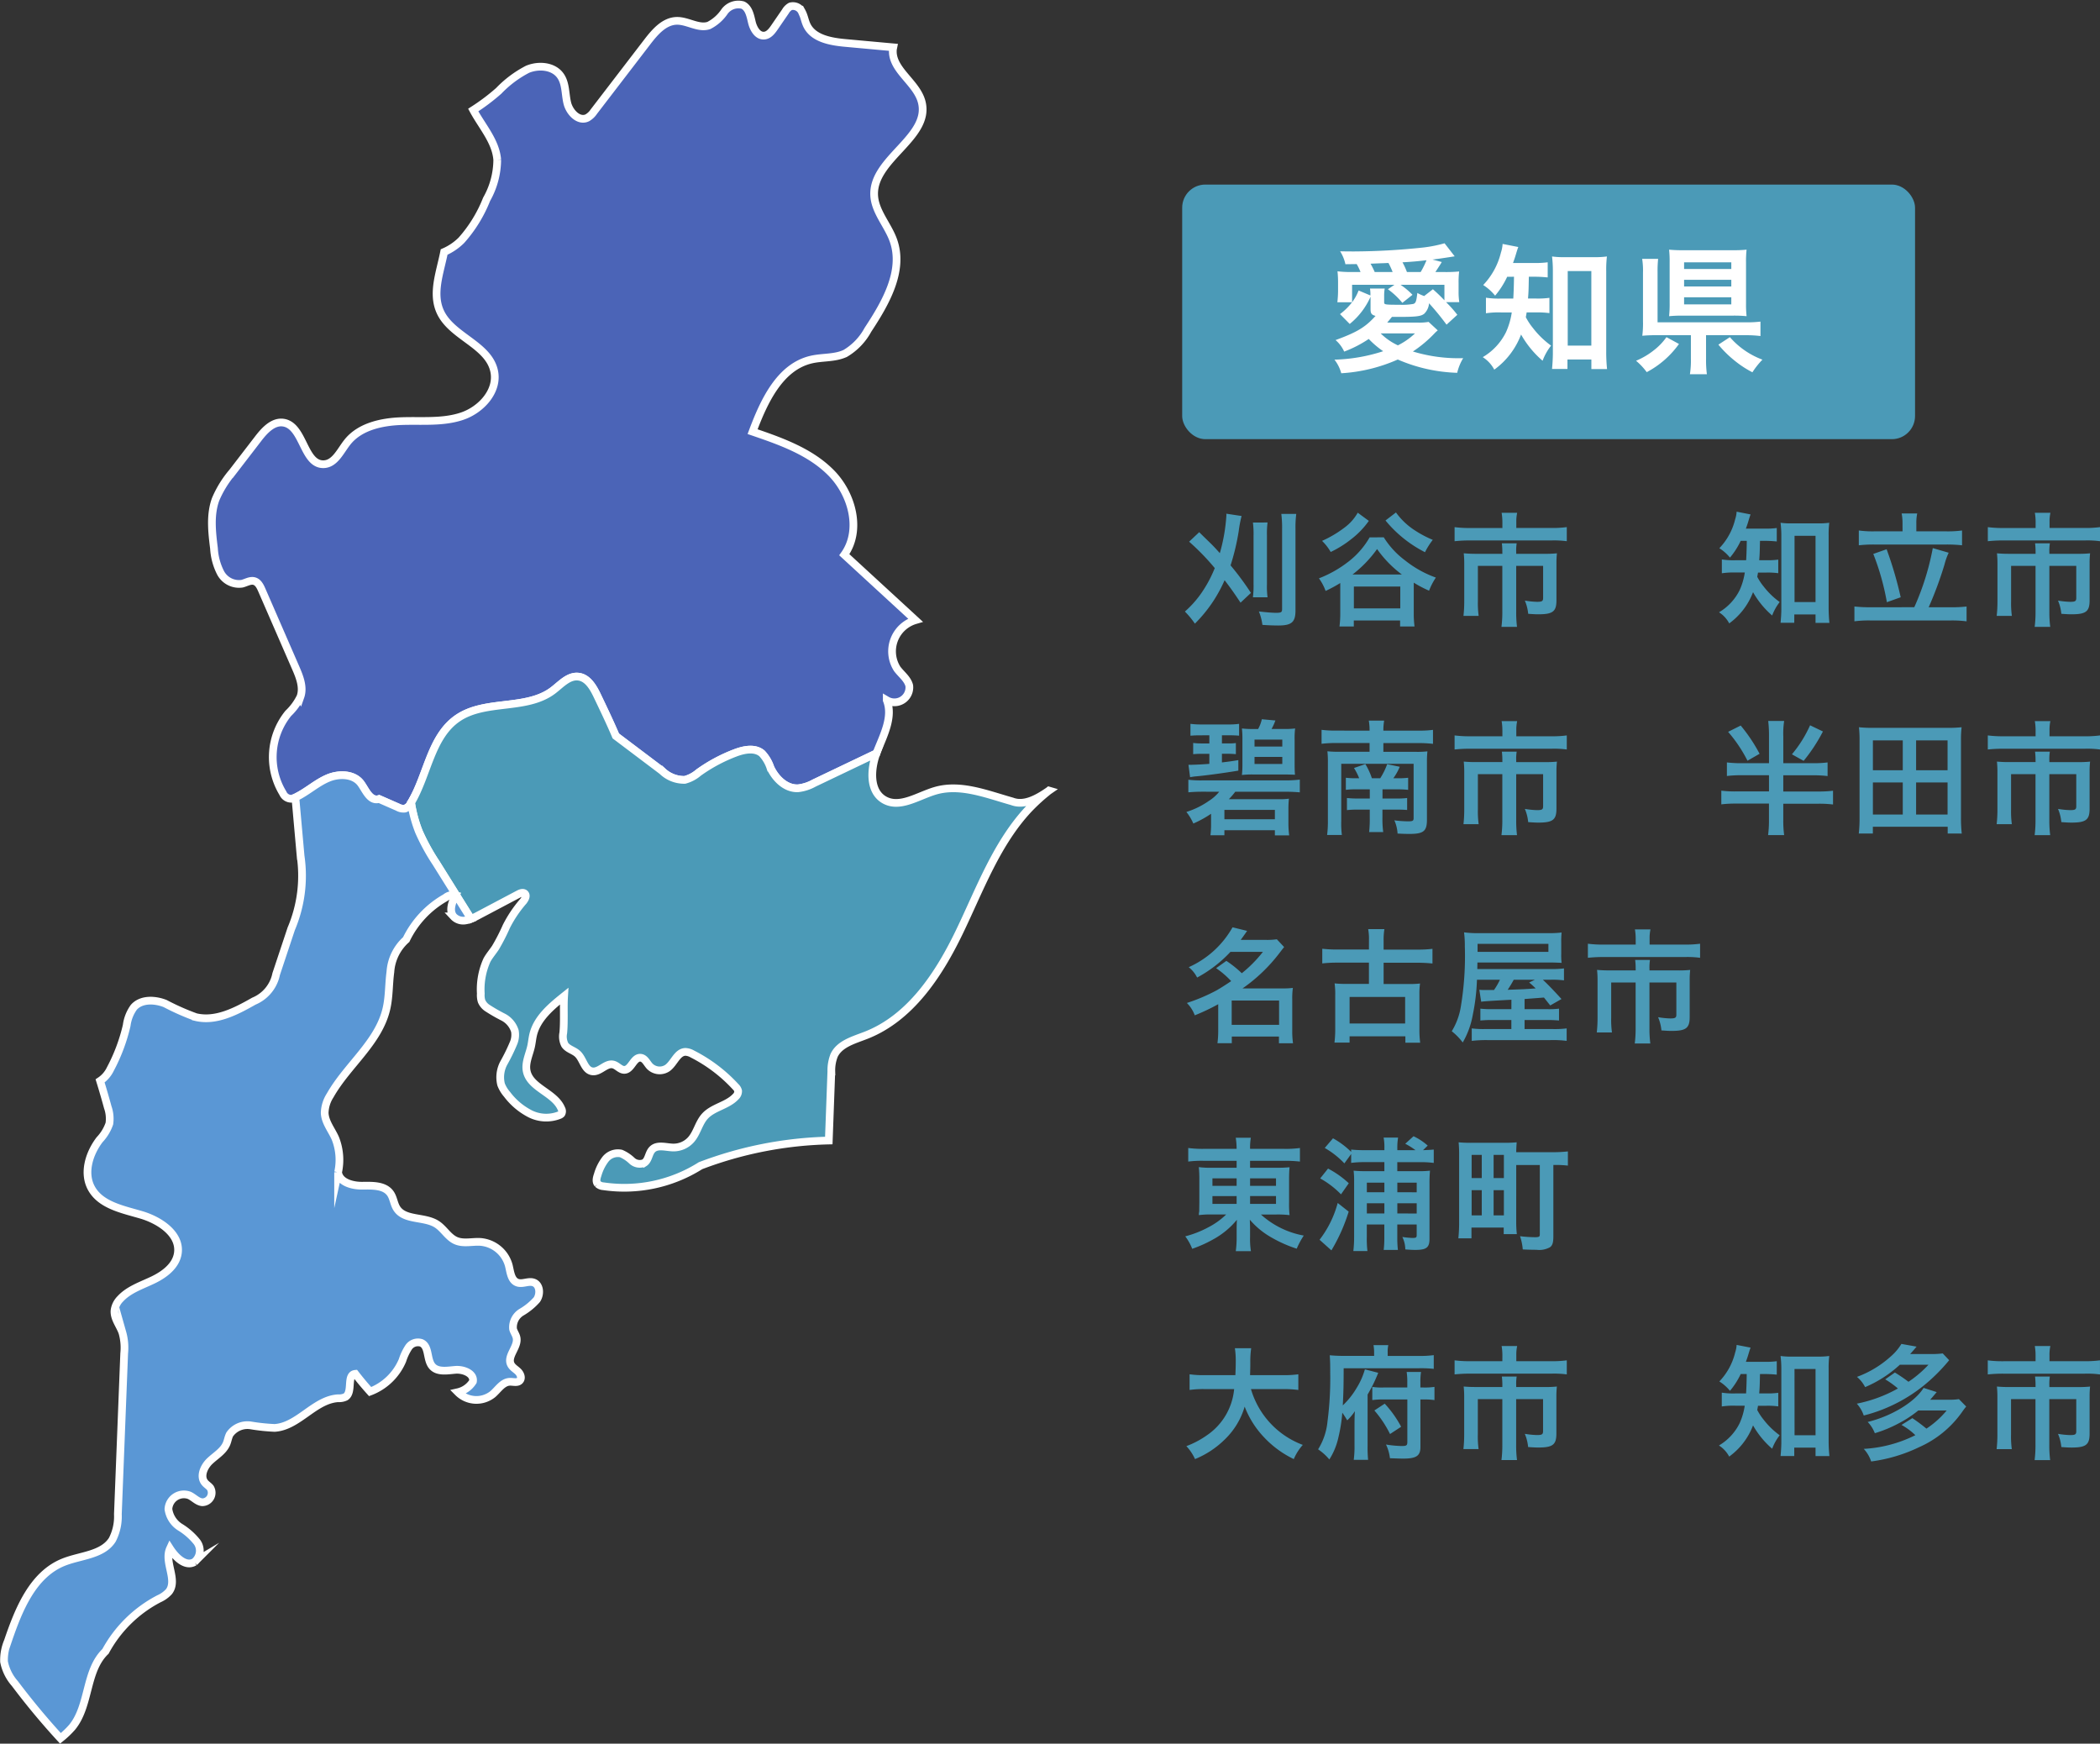
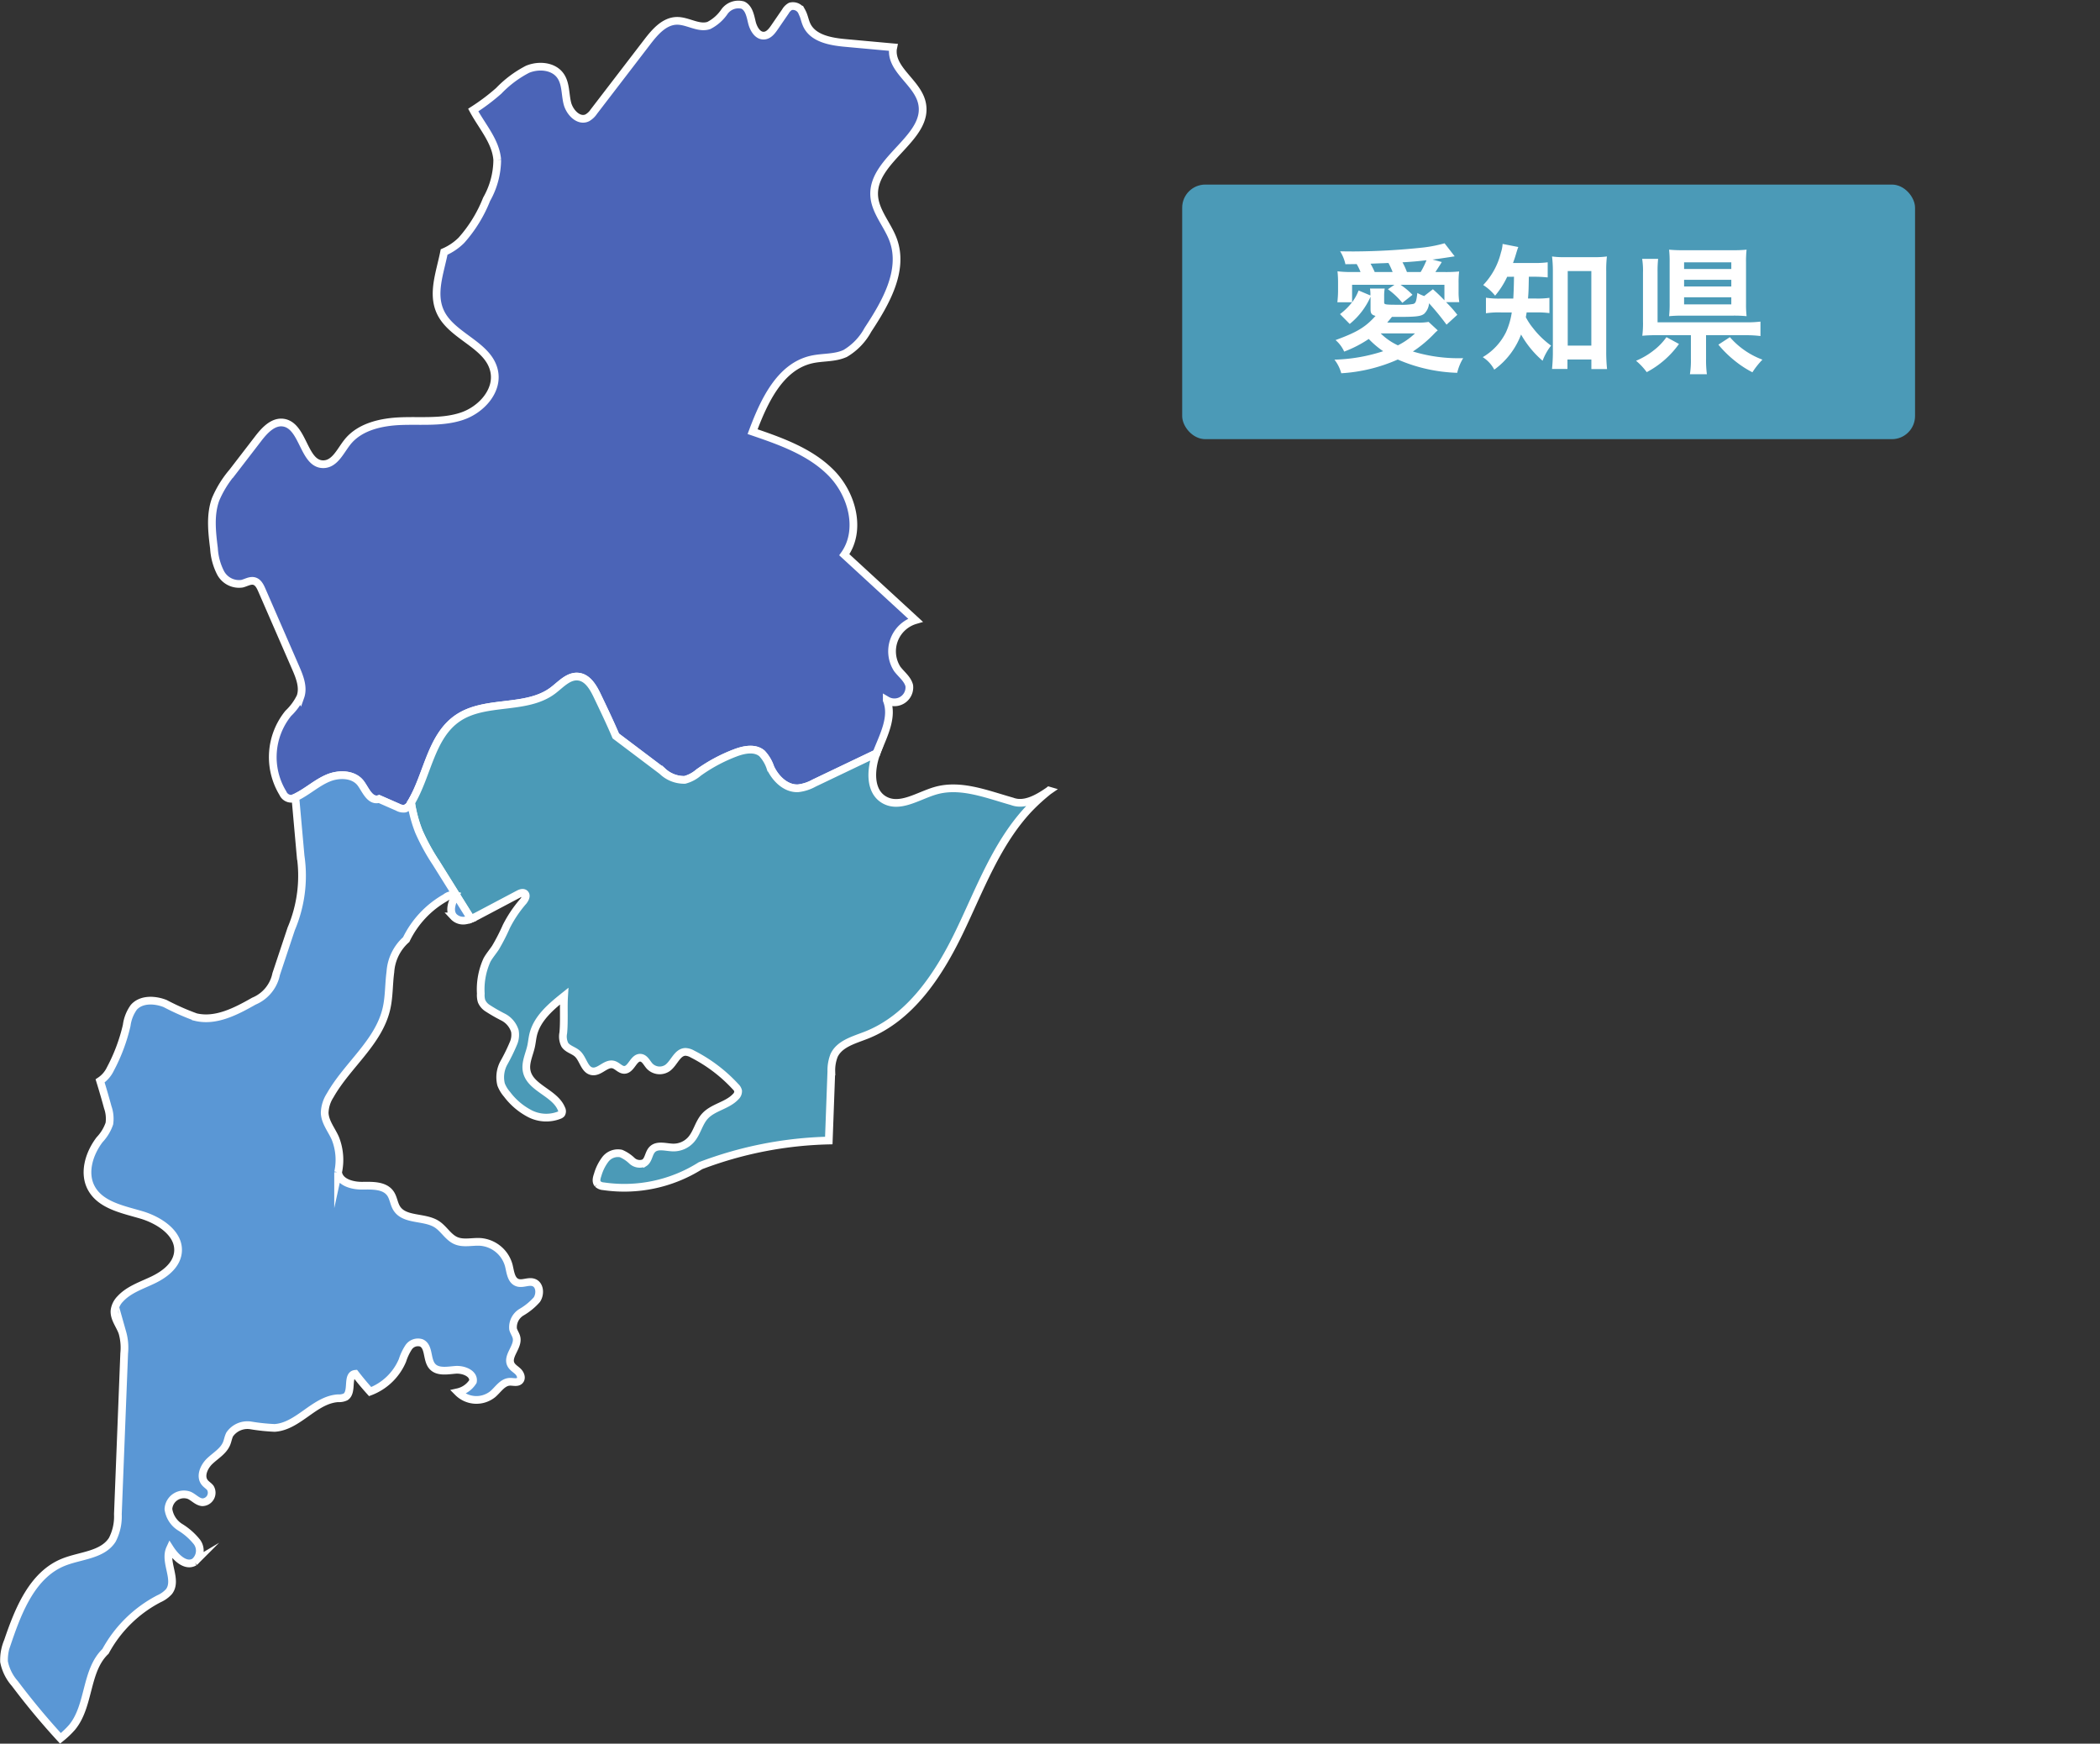
<svg xmlns="http://www.w3.org/2000/svg" width="272.221" height="226.01">
  <rect width="100%" height="100%" fill="#333333" stroke="none" />
  <g data-name="Group 36163" transform="translate(-554.63 -2845.473)">
    <g data-name="Group 34192" stroke="#fff" stroke-miterlimit="10">
      <path data-name="Path 1229" d="M611.73 2885.945c1.506 3.183 6.265 4.217 6.964 7.668.519 2.561-1.71 4.986-4.189 5.813s-5.167.544-7.779.63-5.455.69-7.075 2.74c-.895 1.132-1.6 2.786-3.042 2.846-2.636.109-2.6-4.934-5.2-5.38-1.347-.231-2.468.973-3.3 2.056l-3.351 4.355a13.61 13.61 0 0 0-2.179 3.524c-.732 2.011-.477 4.23-.211 6.354a7.929 7.929 0 0 0 .861 3.181 2.706 2.706 0 0 0 2.772 1.4c.539-.13 1.069-.488 1.6-.333.494.144.757.669.963 1.141l4.4 10.106c.517 1.187 1.042 2.518.612 3.739a7.418 7.418 0 0 1-1.574 2.148 9 9 0 0 0-.7 10.353 1.184 1.184 0 0 0 1.867.43c1.382-.7 2.557-1.788 3.988-2.388s3.338-.555 4.255.7c.632.861 1.175 2.363 2.355 2.012l2.417 1.06a1.509 1.509 0 0 0 .944.186 1.425 1.425 0 0 0 .785-.74c2.177-3.651 2.566-8.619 6.087-11 3.581-2.421 8.861-.966 12.313-3.568 1.03-.776 2.019-1.942 3.3-1.794 1.208.14 1.926 1.383 2.45 2.48.854 1.789 1.709 3.578 2.4 5.206l6 4.526a4.086 4.086 0 0 0 2.945 1.167 4.476 4.476 0 0 0 1.779-.942 20.8 20.8 0 0 1 4.754-2.552c1.134-.43 2.533-.719 3.464.059a5 5 0 0 1 1.1 1.853c.668 1.434 2 2.744 3.585 2.673a5.482 5.482 0 0 0 2.066-.667l8.093-3.866c.028-.077.05-.16.08-.235.855-2.154 2.1-4.495 1.252-6.652a1.938 1.938 0 0 0 2.916-1.89c-.219-.873-1.022-1.449-1.562-2.169a4.212 4.212 0 0 1 2.362-6.319l-9.221-8.48c2.261-3.156 1.039-7.812-1.679-10.583s-6.535-4.114-10.209-5.37c1.472-3.935 3.534-8.412 7.63-9.348 1.456-.333 3.041-.16 4.391-.8a7.936 7.936 0 0 0 2.927-3.053c2.3-3.484 4.7-7.661 3.3-11.593-.727-2.04-2.436-3.775-2.492-5.94-.121-4.663 7.291-7.428 6.176-11.958-.639-2.6-4.011-4.23-3.738-6.889.008-.08.035-.155.05-.233l-6.208-.566c-1.924-.175-4.185-.574-5.011-2.32-.259-.547-.337-1.17-.628-1.7a1.274 1.274 0 0 0-1.486-.723 1.675 1.675 0 0 0-.649.646l-1.428 2.08c-.33.481-.735 1.008-1.316 1.063-.862.082-1.415-.9-1.615-1.739s-.383-1.844-1.166-2.215a2.214 2.214 0 0 0-2.39.86 5.441 5.441 0 0 1-2.016 1.781c-1.346.449-2.738-.626-4.157-.6-1.618.031-2.829 1.435-3.814 2.719l-6.924 9.028a2.591 2.591 0 0 1-.86.82c-1.108.537-2.3-.7-2.593-1.9s-.18-2.544-.89-3.55c-.9-1.278-2.817-1.439-4.264-.841a14.2 14.2 0 0 0-3.741 2.8 26.826 26.826 0 0 1-3.3 2.484c1.15 2.14 2.914 4.041 3.11 6.443a10.5 10.5 0 0 1-1.378 5.128 17.827 17.827 0 0 1-3.267 5.312 7.319 7.319 0 0 1-2.24 1.519c-.535 2.687-1.614 5.393-.471 7.807z" fill="#4b64b7" />
      <path data-name="Path 1230" d="M690.614 2947.945c-1.426.986-3.168 2.017-4.786 1.4-3.274-.923-6.676-2.313-9.915-1.385-2.237.641-4.607 2.339-6.636 1.2-1.951-1.1-1.819-3.911-1.039-6.044l-8.093 3.866a5.481 5.481 0 0 1-2.066.667c-1.58.071-2.917-1.239-3.585-2.673a5 5 0 0 0-1.1-1.853c-.931-.778-2.329-.489-3.464-.059a20.8 20.8 0 0 0-4.754 2.552 4.477 4.477 0 0 1-1.779.942 4.085 4.085 0 0 1-2.945-1.167l-6-4.526c-.689-1.628-1.544-3.417-2.4-5.206-.524-1.1-1.241-2.34-2.45-2.48-1.281-.148-2.27 1.018-3.3 1.794-3.452 2.6-8.732 1.147-12.313 3.568-3.516 2.377-3.909 7.331-6.076 10.98a17.188 17.188 0 0 0 1.009 3.747 27.177 27.177 0 0 0 2.225 4.057l4.53 7.248a8.776 8.776 0 0 0 .912-.432l5.242-2.771c.257-.136.591-.266.815-.08.308.256.04.745-.222 1.049a15.826 15.826 0 0 0-2.16 3.226 26.076 26.076 0 0 1-1.408 2.746c-.357.539-.788 1.031-1.1 1.6a9.205 9.205 0 0 0-.8 4.359 2.637 2.637 0 0 0 .1.969 2.019 2.019 0 0 0 .7.858 21.718 21.718 0 0 0 2.1 1.212 3.039 3.039 0 0 1 1.517 1.806 2.808 2.808 0 0 1-.134 1.463 23.885 23.885 0 0 1-1.274 2.628 3.9 3.9 0 0 0-.38 2.827 4.235 4.235 0 0 0 .773 1.282 8.743 8.743 0 0 0 2.982 2.52 4.638 4.638 0 0 0 3.813.172.655.655 0 0 0 .258-.175.643.643 0 0 0 0-.628c-.854-2.114-4.09-2.695-4.513-4.934-.2-1.064.341-2.108.575-3.165.112-.5.153-1.022.274-1.524.509-2.114 2.31-3.627 4.008-4.985-.093 1.465.036 3.247-.108 4.755a2.375 2.375 0 0 0 .2 1.539c.375.573 1.159.714 1.658 1.183.739.694.888 2.1 1.888 2.26.972.158 1.786-1.118 2.74-.874.521.133.9.7 1.435.688.912-.026 1.184-1.641 2.094-1.572.548.042.807.674 1.176 1.082a1.808 1.808 0 0 0 2.3.258c.89-.628 1.279-2.1 2.369-2.1a2.012 2.012 0 0 1 .884.279 19.765 19.765 0 0 1 5.6 4.246 1.084 1.084 0 0 1 .322.536.951.951 0 0 1-.32.745c-1.084 1.164-2.936 1.359-4 2.543-.791.881-1.008 2.165-1.8 3.047a3.041 3.041 0 0 1-2.286 1c-.948-.016-2.069-.422-2.729.258-.478.493-.459 1.379-1.044 1.74a1.48 1.48 0 0 1-1.586-.281 4.769 4.769 0 0 0-1.416-.942 2.056 2.056 0 0 0-2.022.75 6.052 6.052 0 0 0-1.006 2.027c-.133.384-.254.853.01 1.162a1.152 1.152 0 0 0 .734.306 18.516 18.516 0 0 0 12.59-2.665 49.981 49.981 0 0 1 16.628-3.261l.329-8.945a5.354 5.354 0 0 1 .355-2.078c.7-1.511 2.552-2 4.106-2.606 5.755-2.232 9.45-7.834 12.132-13.394s4.837-11.555 9.079-16.039a25.793 25.793 0 0 1 2.54-2.3z" fill="#4b9ab7" />
      <path data-name="Path 1231" d="M623.82 3011.714c-.677-.252-1.463.254-2.139 0-.812-.3-.886-1.386-1.1-2.226a4.157 4.157 0 0 0-3.611-3.037c-1.088-.084-2.242.265-3.243-.17s-1.557-1.539-2.48-2.131c-1.605-1.028-4.168-.445-5.188-2.055-.376-.594-.42-1.358-.825-1.933-.757-1.073-2.324-1.015-3.638-1s-2.969-.441-3.137-1.743a7.558 7.558 0 0 0-.364-4.407c-.486-1.1-1.333-2.093-1.376-3.292a4.408 4.408 0 0 1 .713-2.272c2.215-3.911 6.271-6.844 7.289-11.221.363-1.559.3-3.185.514-4.771a6.161 6.161 0 0 1 2.051-4.2 12.486 12.486 0 0 1 5.095-5.433 1.463 1.463 0 0 1 1.3-.3c-.448.863-.877 1.978-.266 2.735a1.714 1.714 0 0 0 1.576.516 3.171 3.171 0 0 0 .7-.2l-4.53-7.248a27.172 27.172 0 0 1-2.225-4.057 17.188 17.188 0 0 1-1.009-3.747l-.011.02a1.425 1.425 0 0 1-.785.74 1.509 1.509 0 0 1-.944-.186l-2.417-1.06c-1.18.351-1.724-1.151-2.355-2.012-.918-1.251-2.825-1.3-4.255-.7s-2.606 1.683-3.988 2.388a3.45 3.45 0 0 1-.254.116l.679 7.6a17.6 17.6 0 0 1-1.216 9.436l-1.952 5.865a4.841 4.841 0 0 1-2.888 3.51c-2.323 1.32-4.939 2.688-7.537 2.067a31.576 31.576 0 0 1-3.971-1.758c-1.351-.529-3.09-.6-4.055.486a5.145 5.145 0 0 0-.925 2.351 23.04 23.04 0 0 1-2.123 5.663 3.8 3.8 0 0 1-1.324 1.526 103.8 103.8 0 0 1 .991 3.411 4.481 4.481 0 0 1 .211 2.126 5.762 5.762 0 0 1-1.264 2.084c-1.365 1.791-2.147 4.317-1.066 6.292 1.206 2.2 4.043 2.743 6.453 3.45s5.114 2.5 4.752 4.983c-.237 1.625-1.739 2.75-3.22 3.46s-3.125 1.236-4.236 2.445a2.627 2.627 0 0 0-.752 1.515c-.083 1.02.679 1.891 1.02 2.857a7.193 7.193 0 0 1 .234 2.685l-.818 20.853a6.57 6.57 0 0 1-.723 3.318c-1.276 2.006-4.13 2.022-6.335 2.911-4.008 1.616-5.822 6.17-7.214 10.26a6.21 6.21 0 0 0-.486 2.638 6.024 6.024 0 0 0 1.4 2.824 94.184 94.184 0 0 0 5.911 7.106 11.506 11.506 0 0 0 1.5-1.421c2.319-2.795 1.711-7.347 4.34-9.851a16.588 16.588 0 0 1 6.932-6.819 3.843 3.843 0 0 0 1.3-.932c1.159-1.52-.665-3.833.13-5.572.723 1.13 2.022 2.42 3.174 1.733a1.893 1.893 0 0 0 .322-2.587 8.337 8.337 0 0 0-2.17-1.913 3.3 3.3 0 0 1-1.53-2.358 2.01 2.01 0 0 1 2.707-1.775c.58.266 1.039.825 1.673.894a1.23 1.23 0 0 0 1.048-1.87c-.2-.255-.494-.419-.7-.667-.679-.81-.129-2.072.638-2.8s1.766-1.291 2.172-2.267c.161-.388.215-.817.409-1.19a2.792 2.792 0 0 1 2.72-1.169 25.066 25.066 0 0 0 3.111.327c3.067-.2 5.168-3.673 8.237-3.845a1.934 1.934 0 0 0 .947-.177c.987-.626.1-2.876 1.262-2.986q.916 1.185 1.924 2.3a7.405 7.405 0 0 0 4.191-4.045 6.974 6.974 0 0 1 .8-1.694 1.463 1.463 0 0 1 1.647-.573c1.051.467.66 2.159 1.413 3.028.691.8 1.947.552 3 .466s2.454.472 2.276 1.511a3.11 3.11 0 0 1-1.954 1.385 3.386 3.386 0 0 0 4.512.265c.71-.606 1.274-1.571 2.207-1.612.452-.02.99.171 1.3-.154s.1-.861-.21-1.169-.732-.531-.932-.924c-.552-1.087.975-2.271.73-3.466-.081-.4-.352-.732-.451-1.124a2.279 2.279 0 0 1 1.093-2.184 8.09 8.09 0 0 0 1.993-1.632c.476-.717.405-1.911-.405-2.211z" fill="#5a97d5" />
    </g>
-     <path data-name="Path 106901" d="M708.775 2915.684a30.735 30.735 0 0 1 3.324 3.424 16.185 16.185 0 0 1-1.424 2.768 13.229 13.229 0 0 1-2.448 2.864 11.253 11.253 0 0 1 1.296 1.568 18.136 18.136 0 0 0 3.852-5.632c.688.9 1.152 1.536 2.064 2.912l1.348-1.264a36.483 36.483 0 0 0-2.64-3.568 29.863 29.863 0 0 0 1.056-4.432 15.724 15.724 0 0 1 .372-1.968l-1.984-.3a1.244 1.244 0 0 1 .016.208 22.711 22.711 0 0 1-.852 4.908c-.58-.656-.88-.96-1.12-1.2-1.12-1.088-1.12-1.088-1.552-1.52zm8.272-2.48a11.8 11.8 0 0 1 .08 1.7v6.288a11.25 11.25 0 0 1-.084 1.704h1.9a10.259 10.259 0 0 1-.08-1.7v-6.336a10.79 10.79 0 0 1 .08-1.664zm3.68-1.12a14.787 14.787 0 0 1 .1 1.984v10.336c0 .432-.112.5-.816.5-.464 0-1.392-.08-2.192-.176a6.952 6.952 0 0 1 .456 1.74c.624.048 1.472.08 2.048.08 1.744 0 2.24-.432 2.24-1.952v-10.576a13.5 13.5 0 0 1 .1-1.936zm11.448 3.04a10.7 10.7 0 0 1-2.78 3.172 14.988 14.988 0 0 1-3.792 2.14 6.633 6.633 0 0 1 .864 1.632 18.126 18.126 0 0 0 1.9-1.024v3.9a13.317 13.317 0 0 1-.1 1.728h1.856v-.776h6v.78h1.872a12.646 12.646 0 0 1-.1-1.728v-3.952a15.3 15.3 0 0 0 1.984 1.04 8.531 8.531 0 0 1 .88-1.7 13.866 13.866 0 0 1-3.968-2.208 10.976 10.976 0 0 1-2.784-3.008zm-2.22 4.816a15.485 15.485 0 0 0 3.184-3.3 14.561 14.561 0 0 0 3.216 3.3zm.176 1.556h6.016v2.832h-6.016zm.5-9.568a6.153 6.153 0 0 1-1.744 1.952 14.542 14.542 0 0 1-2.88 1.7 6.565 6.565 0 0 1 1.12 1.44 13.75 13.75 0 0 0 2.624-1.632 10.955 10.955 0 0 0 2.32-2.4zm3.6 1.008a15.958 15.958 0 0 0 5.12 4.112 9.53 9.53 0 0 1 1.008-1.6 13.931 13.931 0 0 1-2.3-1.216 9.046 9.046 0 0 1-2.472-2.336zm15.152.976h-4.18a14.956 14.956 0 0 1-2.016-.112v1.824a18.2 18.2 0 0 1 1.968-.1h10.608a12.258 12.258 0 0 1 1.968.1v-1.828a14.039 14.039 0 0 1-2.016.112h-4.528v-.8a5.264 5.264 0 0 1 .112-1.168h-2.016a7.168 7.168 0 0 1 .1 1.184zm0 3.344h-3.36a16.454 16.454 0 0 1-1.648-.068 12.8 12.8 0 0 1 .064 1.376v4.864a16.592 16.592 0 0 1-.1 1.872h1.968a11.971 11.971 0 0 1-.1-1.888v-4.592h3.168v5.952a15.093 15.093 0 0 1-.112 1.952h2.016a14.685 14.685 0 0 1-.104-1.968v-5.936h3.488v4.16c0 .416-.144.5-.8.5a11.045 11.045 0 0 1-1.568-.16 5.732 5.732 0 0 1 .432 1.712c.656.048.96.064 1.328.064 1.872 0 2.336-.368 2.336-1.808v-4.72a11.517 11.517 0 0 1 .064-1.376 14.043 14.043 0 0 1-1.568.064h-3.712v-.192a6.125 6.125 0 0 1 .06-1.168h-1.92a8.864 8.864 0 0 1 .06 1.164zm31.68-1.68a54.072 54.072 0 0 1-.08 2.512h-1.36a9.9 9.9 0 0 1-1.792-.1v1.792a9.823 9.823 0 0 1 1.744-.1h1.232a8.587 8.587 0 0 1-.656 2.256 6.85 6.85 0 0 1-2.688 2.9 3.792 3.792 0 0 1 1.324 1.44 8.859 8.859 0 0 0 3.088-4.048 11.286 11.286 0 0 0 2.48 3.024 6.449 6.449 0 0 1 .976-1.744 10.029 10.029 0 0 1-2.08-2.012 7.189 7.189 0 0 1-.832-1.264c.048-.24.064-.32.1-.544h1.072a10.3 10.3 0 0 1 1.552.08v-1.76a9.742 9.742 0 0 1-1.5.08h-.968c.064-.816.064-.816.1-2.512h.592a15.132 15.132 0 0 1 1.584.08v-1.744a10.382 10.382 0 0 1-1.584.08h-2.42c.144-.4.24-.672.336-1.008.144-.48.192-.624.272-.832l-1.808-.356a3.818 3.818 0 0 1-.192.992 8.216 8.216 0 0 1-2.048 3.744 5.677 5.677 0 0 1 1.376 1.216 9.684 9.684 0 0 0 1.392-2.176zm6.16 9.536h2.752v1.1h1.8a19.144 19.144 0 0 1-.1-2.016v-9.264a12.794 12.794 0 0 1 .08-1.7 10.028 10.028 0 0 1-1.488.08h-3.352a9.419 9.419 0 0 1-1.472-.08 13.678 13.678 0 0 1 .1 1.7v9.424c0 .64-.048 1.328-.1 1.84h1.776zm.032-10.192h2.72v8.592h-2.72zm14-.576h-3.652a13.185 13.185 0 0 1-2.016-.112v1.92a17.311 17.311 0 0 1 2.016-.1h9.3a18.03 18.03 0 0 1 2.064.1v-1.92a14.039 14.039 0 0 1-2.064.112h-3.86v-1.088a5.978 5.978 0 0 1 .112-1.232h-2.016a6.467 6.467 0 0 1 .112 1.248zm-4.16 9.84a18.338 18.338 0 0 1-2.08-.1v1.92a14.723 14.723 0 0 1 2.076-.108h10.432a14.282 14.282 0 0 1 2.032.112v-1.92a17.808 17.808 0 0 1-2.032.1h-2.88a48.373 48.373 0 0 0 2.048-5.536 8.534 8.534 0 0 1 .544-1.536l-2.06-.6a33.707 33.707 0 0 1-2.4 7.664zm.368-6.912a32.159 32.159 0 0 1 1.76 6.256l1.792-.64a49.409 49.409 0 0 0-1.824-6.224zm21.04-3.36h-4.176a14.956 14.956 0 0 1-2.016-.112v1.824a18.2 18.2 0 0 1 1.968-.1h10.608a12.258 12.258 0 0 1 1.968.1v-1.828a14.039 14.039 0 0 1-2.016.112h-4.528v-.8a5.264 5.264 0 0 1 .112-1.168h-2.016a7.167 7.167 0 0 1 .1 1.184zm0 3.344h-3.36a16.454 16.454 0 0 1-1.648-.064 12.8 12.8 0 0 1 .064 1.376v4.864a16.591 16.591 0 0 1-.1 1.872h1.968a11.971 11.971 0 0 1-.1-1.888v-4.596h3.168v5.952a15.092 15.092 0 0 1-.112 1.952h2.016a14.684 14.684 0 0 1-.112-1.968v-5.936h3.488v4.16c0 .416-.144.5-.8.5a11.045 11.045 0 0 1-1.568-.16 5.732 5.732 0 0 1 .432 1.712c.656.048.96.064 1.328.064 1.872 0 2.336-.368 2.336-1.808v-4.72a11.518 11.518 0 0 1 .064-1.376 14.043 14.043 0 0 1-1.568.064h-3.712v-.192a6.125 6.125 0 0 1 .068-1.168h-1.92a8.864 8.864 0 0 1 .064 1.168zm-107.108 23.524v1.056h-.944a8.021 8.021 0 0 1-1.152-.064v1.456c.352-.032.7-.048 1.12-.048h.976v1.3a40.47 40.47 0 0 1-2.464.128h-.24l.208 1.6c.384-.064.624-.1.832-.112 1.264-.112 3.7-.448 5.424-.736v-1.364c-.96.16-1.232.192-2.128.3v-1.12h.816c.32 0 .624.016.992.048v-1.44a6.232 6.232 0 0 1-.992.048h-.816v-1.052h1.008c.464 0 .736.016 1.216.048v-1.532a9.327 9.327 0 0 1-1.392.08h-3.504a10.687 10.687 0 0 1-1.408-.08v1.536c.464-.032.736-.048 1.248-.048zm5.68-.816a11.283 11.283 0 0 1-1.456-.068 11.89 11.89 0 0 1 .064 1.472v3.1a12.448 12.448 0 0 1-.064 1.456 11.529 11.529 0 0 1 1.488-.064h3.984c.544 0 .992.016 1.408.032-.032-.352-.048-.7-.048-1.424v-3.1a10.488 10.488 0 0 1 .064-1.472 11.061 11.061 0 0 1-1.488.064h-1.568a7.522 7.522 0 0 0 .5-1.1l-1.76-.16a4.675 4.675 0 0 1-.48 1.264zm.176 1.376h3.6v.9h-3.6zm0 2.24h3.6v.916h-3.6zm-4.576 4.516a5.4 5.4 0 0 1-1.328 1.18 10.621 10.621 0 0 1-2.928 1.44 6.549 6.549 0 0 1 .9 1.5 13.788 13.788 0 0 0 2.3-1.264v1.472a10.3 10.3 0 0 1-.08 1.312h1.808v-.656h6.544v.672h1.856a12.056 12.056 0 0 1-.1-1.5v-1.956a12.522 12.522 0 0 1 .064-1.3 8.3 8.3 0 0 1-1.36.064h-6.428a8.953 8.953 0 0 0 .832-.964h6.512c.736 0 1.3.032 1.856.08v-1.652a15.33 15.33 0 0 1-1.856.1h-10.72a13.372 13.372 0 0 1-1.872-.084v1.632c.544-.048 1.1-.08 1.872-.08zm.672 2.352h6.544v1.216h-6.544zm17.152-4.1a10.767 10.767 0 0 1-1.408-.064v1.568a8.619 8.619 0 0 1 1.248-.064h1.856v1.184h-1.472a11.529 11.529 0 0 1-1.488-.064v1.568a12.624 12.624 0 0 1 1.456-.064h1.5v1.008a15.736 15.736 0 0 1-.08 1.9h1.824a12.566 12.566 0 0 1-.1-1.9v-1.008h1.84c.656 0 .96.016 1.36.048v-1.552a9.127 9.127 0 0 1-1.344.064h-1.848v-1.184h1.932a11.462 11.462 0 0 1 1.392.064v-1.568a9.962 9.962 0 0 1-1.36.064h-.56a7.241 7.241 0 0 0 .832-1.488l-1.632-.336a8.794 8.794 0 0 1-.9 1.824h-1.08a9.049 9.049 0 0 0-.848-1.84l-1.472.512a7.973 7.973 0 0 1 .672 1.328zm-2.7-6.176a14.435 14.435 0 0 1-1.856-.1v1.808a15.33 15.33 0 0 1 1.856-.1h4.368v1.136h-3.9a14.227 14.227 0 0 1-1.568-.064 12.035 12.035 0 0 1 .064 1.424v7.536a13.972 13.972 0 0 1-.1 1.888h1.912a11.82 11.82 0 0 1-.08-1.792v-7.432h9.38v7.056c0 .336-.128.4-.736.4a14.921 14.921 0 0 1-1.76-.128 4.873 4.873 0 0 1 .416 1.712c.592.032 1.088.048 1.52.048 1.856 0 2.288-.352 2.288-1.84v-7.44a12.035 12.035 0 0 1 .064-1.424 11.443 11.443 0 0 1-1.456.064h-4.256v-1.136h4.56a16.192 16.192 0 0 1 1.872.1v-1.812a13.23 13.23 0 0 1-1.872.1h-4.56a7.657 7.657 0 0 1 .1-1.3h-1.988a7.4 7.4 0 0 1 .1 1.3zm21.584.736h-4.18a14.956 14.956 0 0 1-2.016-.112v1.824a18.2 18.2 0 0 1 1.968-.1h10.608a12.258 12.258 0 0 1 1.968.1v-1.824a14.039 14.039 0 0 1-2.016.112h-4.528v-.8a5.264 5.264 0 0 1 .112-1.168h-2.016a7.168 7.168 0 0 1 .1 1.184zm0 3.344h-3.36a16.454 16.454 0 0 1-1.648-.064 12.8 12.8 0 0 1 .064 1.376v4.864a16.592 16.592 0 0 1-.1 1.872h1.968a11.971 11.971 0 0 1-.1-1.888v-4.592h3.168v5.952a15.093 15.093 0 0 1-.112 1.952h2.016a14.685 14.685 0 0 1-.104-1.968v-5.936h3.488v4.16c0 .416-.144.5-.8.5a11.045 11.045 0 0 1-1.568-.16 5.732 5.732 0 0 1 .432 1.712c.656.048.96.064 1.328.064 1.872 0 2.336-.368 2.336-1.808v-4.72a11.517 11.517 0 0 1 .064-1.376 14.043 14.043 0 0 1-1.568.064h-3.712v-.192a6.125 6.125 0 0 1 .06-1.168h-1.92a8.864 8.864 0 0 1 .064 1.168zm36.412.144v-3.52a11.021 11.021 0 0 1 .112-1.952h-2.064a16.42 16.42 0 0 1 .1 1.968v3.504h-3.568a14.989 14.989 0 0 1-1.888-.1v1.76a14.989 14.989 0 0 1 1.888-.1h3.568v2.1h-4.26a14.349 14.349 0 0 1-1.92-.1v1.776a14.682 14.682 0 0 1 1.92-.1h4.256v2.064a14.913 14.913 0 0 1-.112 2.016h2.08a14 14 0 0 1-.112-1.984v-2.08h4.528a14.682 14.682 0 0 1 1.92.1v-1.784a13.916 13.916 0 0 1-1.9.1h-4.548v-2.1h3.872a14.711 14.711 0 0 1 1.872.1v-1.768a13.867 13.867 0 0 1-1.872.1zm-7.152-4.064a18.229 18.229 0 0 1 2.512 3.744l1.568-.9a20.889 20.889 0 0 0-2.448-3.66zm10.624-.848a15.854 15.854 0 0 1-2.352 3.76l1.52.848a21.723 21.723 0 0 0 2.5-3.808zm19.664 14.032a17.5 17.5 0 0 1-.1-2.016v-10.064a13.706 13.706 0 0 1 .08-1.7 16.414 16.414 0 0 1-1.84.08h-9.612a16.534 16.534 0 0 1-1.856-.08 14.468 14.468 0 0 1 .08 1.712v10.048a17.31 17.31 0 0 1-.1 2.016h1.824v-.88h9.7v.88zm-11.52-12.08h3.872v3.872h-3.872zm5.6 0h4.08v3.872h-4.08zm-5.6 5.456h3.872v4.16h-3.872zm5.6 0h4.08v4.16h-4.08zm15.488-5.984h-4.176a14.956 14.956 0 0 1-2.016-.112v1.824a18.2 18.2 0 0 1 1.968-.1h10.608a12.258 12.258 0 0 1 1.968.1v-1.824a14.039 14.039 0 0 1-2.016.112h-4.528v-.8a5.264 5.264 0 0 1 .112-1.168h-2.016a7.167 7.167 0 0 1 .1 1.184zm0 3.344h-3.36a16.454 16.454 0 0 1-1.648-.064 12.8 12.8 0 0 1 .064 1.376v4.864a16.591 16.591 0 0 1-.1 1.872h1.968a11.971 11.971 0 0 1-.1-1.888v-4.592h3.168v5.952a15.092 15.092 0 0 1-.112 1.952h2.016a14.684 14.684 0 0 1-.112-1.968v-5.936h3.492v4.16c0 .416-.144.5-.8.5a11.045 11.045 0 0 1-1.568-.16 5.732 5.732 0 0 1 .432 1.712c.656.048.96.064 1.328.064 1.872 0 2.336-.368 2.336-1.808v-4.72a11.518 11.518 0 0 1 .064-1.376 14.043 14.043 0 0 1-1.568.064h-3.712v-.192a6.125 6.125 0 0 1 .064-1.168h-1.92a8.864 8.864 0 0 1 .064 1.168zm-106.224 26.712a11.715 11.715 0 0 1 1.952 1.68c-.864.576-1.392.912-1.9 1.2a23.283 23.283 0 0 1-3.844 1.632 4.409 4.409 0 0 1 1.024 1.6 26.551 26.551 0 0 0 3.04-1.44v3.472a12.036 12.036 0 0 1-.1 1.584h1.86v-.864h6.112v.868h1.824a10.738 10.738 0 0 1-.1-1.584v-4.116a9.671 9.671 0 0 1 .08-1.472 9.849 9.849 0 0 1-1.344.064h-5.18a21.318 21.318 0 0 0 4.816-4.624c.368-.48.384-.5.576-.736l-.944-1.008a8.79 8.79 0 0 1-1.408.08h-3.28c.272-.368.416-.56.832-1.168l-1.888-.464a12.231 12.231 0 0 1-5.68 5.168 4 4 0 0 1 1.088 1.344 16.592 16.592 0 0 0 4.32-3.328h4.208a16.624 16.624 0 0 1-2.736 2.768 13.92 13.92 0 0 0-2-1.6zm2.016 4.192h6.144v3.152h-6.144zm17.792-6.608h-4.128a16.487 16.487 0 0 1-1.92-.1v1.9a16.682 16.682 0 0 1 1.92-.1h4.128V2973h-2.992a11.443 11.443 0 0 1-1.456-.064 10.259 10.259 0 0 1 .08 1.5v4.4a13.77 13.77 0 0 1-.1 1.776h1.96v-.816h7.232v.832h1.92a12.617 12.617 0 0 1-.1-1.776v-4.4a10 10 0 0 1 .08-1.5 10.7 10.7 0 0 1-1.44.064h-3.28v-2.756h4.432a18.27 18.27 0 0 1 1.9.1v-1.9a16.194 16.194 0 0 1-1.9.1h-4.432v-1.2a8.8 8.8 0 0 1 .1-1.456h-2.1a7.146 7.146 0 0 1 .1 1.456zm-2.508 6.148h7.2v3.44h-7.2zm20.972 1.58h-2.352a12.637 12.637 0 0 1-1.664-.064v1.536a15.85 15.85 0 0 1 1.648-.064h2.368v1.168h-3.28a12.288 12.288 0 0 1-1.856-.08v1.616a16.029 16.029 0 0 1 2.016-.1h8.16a13.981 13.981 0 0 1 2.128.1v-1.616a12.486 12.486 0 0 1-1.936.08h-3.52v-1.168h2.848a15.78 15.78 0 0 1 1.616.064v-1.536a10.747 10.747 0 0 1-1.6.064h-2.864v-1.312l2.512-.192.816 1.024 1.456-.832c-1.088-1.2-1.808-1.936-2.416-2.5h1.04a11.94 11.94 0 0 1 1.7.08v-1.548a12.422 12.422 0 0 1-1.856.08h-9.38l.016-.848h9.2c.672 0 1.12.016 1.712.048a8.27 8.27 0 0 1-.048-1.152v-1.5a10.854 10.854 0 0 1 .048-1.28 12.962 12.962 0 0 1-1.76.08h-8.784a14.266 14.266 0 0 1-2.1-.1 14.062 14.062 0 0 1 .1 1.824 39.872 39.872 0 0 1-.528 7.856 8.745 8.745 0 0 1-1.168 3.136 7.672 7.672 0 0 1 1.424 1.456 10.926 10.926 0 0 0 1.3-3.568 26.572 26.572 0 0 0 .544-4.56h2.976a8.826 8.826 0 0 1-.768 1.328h-1.2a5.8 5.8 0 0 1-.7-.032l.24 1.552c.256-.048 1.008-.1 2.656-.192 1.168-.064 1.168-.064 1.264-.064zm3.04-3.808l-.736.352a11.251 11.251 0 0 1 .848.768c-.672.048-1.072.08-1.2.08-.336.032-1.152.048-2.432.1a13.726 13.726 0 0 0 .784-1.3zm-7.424-3.616v-1.04h9.184v1.04zm20.5-.944h-4.18a14.956 14.956 0 0 1-2.016-.112v1.824a18.2 18.2 0 0 1 1.968-.1h10.608a12.258 12.258 0 0 1 1.968.1v-1.824a14.039 14.039 0 0 1-2.016.112h-4.528v-.8a5.264 5.264 0 0 1 .112-1.168h-2.016a7.168 7.168 0 0 1 .1 1.184zm0 3.344h-3.36a16.454 16.454 0 0 1-1.648-.064 12.8 12.8 0 0 1 .064 1.376v4.864a16.592 16.592 0 0 1-.1 1.872h1.968a11.971 11.971 0 0 1-.1-1.888v-4.592h3.168v5.952a15.093 15.093 0 0 1-.112 1.952h2.016a14.685 14.685 0 0 1-.112-1.968v-5.936h3.488v4.16c0 .416-.144.5-.8.5a11.045 11.045 0 0 1-1.568-.16 5.732 5.732 0 0 1 .432 1.712c.656.048.96.064 1.328.064 1.872 0 2.336-.368 2.336-1.808v-4.72a11.516 11.516 0 0 1 .064-1.376 14.043 14.043 0 0 1-1.568.064h-3.708v-.192a6.125 6.125 0 0 1 .064-1.168h-1.92a8.864 8.864 0 0 1 .064 1.168zm-51.732 24.68v.9h-3.156a11.216 11.216 0 0 1-1.744-.08 15.272 15.272 0 0 1 .068 1.644v2.944l-.016 1.168a2.085 2.085 0 0 0-.048.464 12.2 12.2 0 0 1 1.808-.08h1.732a9.5 9.5 0 0 1-2.288 1.648 13.4 13.4 0 0 1-3.012 1.184 6.837 6.837 0 0 1 .9 1.616 16.6 16.6 0 0 0 2.736-1.232 10.418 10.418 0 0 0 3.056-2.528c-.016.3-.032.9-.032 1.088v1.152a12.829 12.829 0 0 1-.112 1.824h1.964a9.8 9.8 0 0 1-.112-1.824v-1.152c0-.272-.016-.576-.032-1.1a10.373 10.373 0 0 0 2.8 2.3 16.753 16.753 0 0 0 3.28 1.456 10.577 10.577 0 0 1 .912-1.7 11.283 11.283 0 0 1-5.552-2.728h1.92a12.632 12.632 0 0 1 1.792.08 12.61 12.61 0 0 1-.064-1.632v-2.96c0-.608.016-1.136.064-1.616a15.489 15.489 0 0 1-1.776.064h-3.344v-.9h4.48a17.094 17.094 0 0 1 1.984.1v-1.76a13.406 13.406 0 0 1-2.1.112h-4.364a7.947 7.947 0 0 1 .1-1.44h-1.956a9.241 9.241 0 0 1 .112 1.44h-4.224a14.086 14.086 0 0 1-2.048-.112v1.76a13.681 13.681 0 0 1 1.936-.1zm0 2.272v.976h-3.136v-.976zm1.744 0h3.36v.976h-3.36zm-1.744 2.3v1.012h-3.136v-1.008zm1.744 0h3.36v1.012h-3.36zm17.408-4.4v1.172h-2.384a14.492 14.492 0 0 1-1.6-.064 11.565 11.565 0 0 1 .064 1.472v7.12a15.327 15.327 0 0 1-.1 1.824h1.824a13.905 13.905 0 0 1-.08-1.808v-1.632h2.272v1.808a13.241 13.241 0 0 1-.08 1.488h1.84a13.3 13.3 0 0 1-.08-1.456v-1.84h2.516v1.36c0 .336-.08.384-.56.384a10.712 10.712 0 0 1-1.3-.128 3.806 3.806 0 0 1 .384 1.616c.608.048.912.064 1.28.064 1.456 0 1.856-.3 1.856-1.44v-7.024a17.293 17.293 0 0 1 .064-1.808 11.78 11.78 0 0 1-1.52.064h-2.72v-1.168h3.016a12.553 12.553 0 0 1 1.712.1v-1.732c-.352.032-.592.048-1.392.08l.608-.592a7.489 7.489 0 0 0-1.84-1.216l-1.072.976a9.124 9.124 0 0 1 1.328.832h-2.356v-.288a7.867 7.867 0 0 1 .1-1.344h-1.876a6.423 6.423 0 0 1 .1 1.344v.288h-2.5a17.289 17.289 0 0 1-1.808-.08v.3a10.71 10.71 0 0 0-2.352-1.76l-1.072 1.252a10.982 10.982 0 0 1 2.544 2l.88-1.216v1.152a12.647 12.647 0 0 1 1.728-.1zm0 6.656h-2.272v-1.324h2.272zm1.68 0v-1.324h2.512v1.328zm-1.68-2.752h-2.272v-1.244h2.272zm1.68 0v-1.244h2.512v1.248zm-10-1.792a11.675 11.675 0 0 1 2.7 2.064l1.008-1.44a12.275 12.275 0 0 0-2.688-1.9zm2.272 3.184a13.545 13.545 0 0 1-2.352 4.768l1.536 1.376a22.83 22.83 0 0 0 2.24-5.024zm23.14-4.924h3.056v9.008c0 .288-.112.352-.64.352a18.312 18.312 0 0 1-1.92-.128 7.085 7.085 0 0 1 .352 1.712c.544.032 1.344.048 1.792.048a2.844 2.844 0 0 0 1.744-.336c.32-.24.432-.608.432-1.408v-9.248a13.494 13.494 0 0 1 1.884.08v-1.84a17.044 17.044 0 0 1-2.032.1h-4.668a19.2 19.2 0 0 1 .064-1.28 16.466 16.466 0 0 1-1.7.064h-4.128a16.269 16.269 0 0 1-1.7-.064 16.186 16.186 0 0 1 .064 1.66v8.608a19.834 19.834 0 0 1-.1 2.176h1.7v-1.392h4.18v.848h1.7a14.4 14.4 0 0 1-.08-1.54zm-5.78-1.312h1.312v3.008h-1.312zm2.848 0h1.332v3.008h-1.332zm-2.848 4.576h1.312v3.264h-1.312zm2.848 0h1.332v3.264h-1.332zm-27.312 25.784a14.244 14.244 0 0 1 2 .112v-2.032a13.323 13.323 0 0 1-2.016.112h-4.24c.016-.592.032-.96.032-1.616a11.919 11.919 0 0 1 .112-1.872h-2.112a10.69 10.69 0 0 1 .112 1.6c0 .832-.016 1.088-.048 1.888h-3.92a12.645 12.645 0 0 1-2.016-.112v2.032a12.16 12.16 0 0 1 2-.112h3.776a8.133 8.133 0 0 1-3.6 6.032 11.484 11.484 0 0 1-2.592 1.36 6.281 6.281 0 0 1 1.12 1.68 11.86 11.86 0 0 0 3.824-2.512 9.672 9.672 0 0 0 2.612-4.288 12.009 12.009 0 0 0 2.416 3.872 12.986 12.986 0 0 0 3.952 2.928 6.588 6.588 0 0 1 1.168-1.84 11 11 0 0 1-6.72-7.232zm17.824 1.344h.352a9.671 9.671 0 0 1 1.472.08v-1.712a8.373 8.373 0 0 1-1.456.08h-.368v-.608a8.317 8.317 0 0 1 .08-1.408h-1.86a8.645 8.645 0 0 1 .08 1.424v.592h-3.08a7.611 7.611 0 0 1-1.456-.08v1.712a10.432 10.432 0 0 1 1.552-.08h2.992v5.472c0 .5-.1.56-.768.56a13.9 13.9 0 0 1-2-.192 5.549 5.549 0 0 1 .512 1.776c.944.032 1.264.048 1.744.048 1.68 0 2.208-.368 2.208-1.5zm-6-5.648h-3.9c-.72 0-1.28-.032-1.856-.08.048.576.064 1.088.064 2.16a43.182 43.182 0 0 1-.352 6.432 8.3 8.3 0 0 1-1.216 3.6 6.932 6.932 0 0 1 1.456 1.312 8.746 8.746 0 0 0 1.168-2.832 20.069 20.069 0 0 0 .512-3.232c.224.32.3.432.64.992a6.727 6.727 0 0 0 .992-1.184c-.032.448-.048.96-.048 1.824v2.656a13.075 13.075 0 0 1-.1 1.824h1.86a16.226 16.226 0 0 1-.064-1.776v-6.688a19.238 19.238 0 0 0 1.376-2.816l-1.728-.448a9.4 9.4 0 0 1-1.072 2.416 10.192 10.192 0 0 1-1.792 2.256c.08-1.536.112-2.608.112-4.816h9.808a15.485 15.485 0 0 1 1.872.08v-1.776a13.767 13.767 0 0 1-1.952.1h-4.02v-.468a3.613 3.613 0 0 1 .08-.928h-1.92a4.954 4.954 0 0 1 .08.912zm.032 7.072a14.309 14.309 0 0 1 2.032 3.056l1.44-.944a14.182 14.182 0 0 0-2.128-2.992zm16.588-6.384h-4.172a14.957 14.957 0 0 1-2.016-.112v1.824a18.2 18.2 0 0 1 1.968-.1h10.608a12.258 12.258 0 0 1 1.968.1v-1.824a14.04 14.04 0 0 1-2.016.112h-4.528v-.8a5.264 5.264 0 0 1 .112-1.168h-2.016a7.168 7.168 0 0 1 .1 1.184zm0 3.344h-3.36a16.455 16.455 0 0 1-1.648-.064 12.8 12.8 0 0 1 .064 1.376v4.864a16.592 16.592 0 0 1-.1 1.872h1.968a11.971 11.971 0 0 1-.1-1.888v-4.592h3.176v5.952a15.093 15.093 0 0 1-.112 1.952h2.016a14.685 14.685 0 0 1-.112-1.968v-5.936h3.488v4.16c0 .416-.144.5-.8.5a11.045 11.045 0 0 1-1.568-.16 5.732 5.732 0 0 1 .432 1.712c.656.048.96.064 1.328.064 1.872 0 2.336-.368 2.336-1.808v-4.72a11.517 11.517 0 0 1 .064-1.376 14.044 14.044 0 0 1-1.568.064h-3.704v-.192a6.125 6.125 0 0 1 .06-1.168h-1.92a8.864 8.864 0 0 1 .064 1.168zm31.68-1.68a54.072 54.072 0 0 1-.08 2.512h-1.36a9.9 9.9 0 0 1-1.792-.1v1.792a9.823 9.823 0 0 1 1.744-.1h1.232a8.587 8.587 0 0 1-.656 2.256 6.85 6.85 0 0 1-2.688 2.9 3.792 3.792 0 0 1 1.328 1.44 8.859 8.859 0 0 0 3.092-4.044 11.286 11.286 0 0 0 2.48 3.024 6.449 6.449 0 0 1 .976-1.744 10.029 10.029 0 0 1-2.08-2.016 7.189 7.189 0 0 1-.832-1.264c.048-.24.064-.32.1-.544h1.072a10.3 10.3 0 0 1 1.552.08v-1.76a9.743 9.743 0 0 1-1.5.08h-.968c.064-.816.064-.816.1-2.512h.592a15.133 15.133 0 0 1 1.584.08v-1.744a10.382 10.382 0 0 1-1.584.08h-2.42c.144-.4.24-.672.336-1.008.144-.48.192-.624.272-.832l-1.808-.352a3.818 3.818 0 0 1-.192.992 8.216 8.216 0 0 1-2.048 3.744 5.678 5.678 0 0 1 1.376 1.216 9.684 9.684 0 0 0 1.392-2.176zm6.16 9.536h2.76v1.1h1.8a19.144 19.144 0 0 1-.1-2.016v-9.26a12.794 12.794 0 0 1 .08-1.7 10.028 10.028 0 0 1-1.488.08h-3.352a9.419 9.419 0 0 1-1.472-.08 13.678 13.678 0 0 1 .1 1.7v9.424c0 .64-.048 1.328-.1 1.84h1.776zm.032-10.192h2.728v8.592h-2.72zm11.76 1.344a11.626 11.626 0 0 1 1.648 1.184 18.1 18.1 0 0 1-5.328 1.968 4.4 4.4 0 0 1 .9 1.536 20.336 20.336 0 0 0 9.008-4.96 23.1 23.1 0 0 0 2.064-2.208l-.832-.88a10.885 10.885 0 0 1-1.424.08h-2.8c.336-.384.416-.464.832-.96l-1.968-.352a6.833 6.833 0 0 1-1.424 1.664 13.418 13.418 0 0 1-4.336 2.608 4.249 4.249 0 0 1 1.056 1.328 15.606 15.606 0 0 0 4.5-2.9h3.712a14.478 14.478 0 0 1-2.592 2.208 19.991 19.991 0 0 0-1.76-1.2zm7.968 4.036a11.882 11.882 0 0 1-2.624 2.352 21.63 21.63 0 0 0-1.824-1.36l-1.408.88a8.406 8.406 0 0 1 1.796 1.328 16.971 16.971 0 0 1-6.688 1.776 4.448 4.448 0 0 1 .96 1.632 20.472 20.472 0 0 0 6.224-1.856 13.466 13.466 0 0 0 5.552-4.544 8.955 8.955 0 0 1 .544-.72l-.944-.96a8.433 8.433 0 0 1-1.408.08h-2.32c.352-.4.432-.5.848-.992l-1.7-.544c-1.136 1.84-4.16 3.664-7.248 4.416a4.307 4.307 0 0 1 .928 1.456 16.493 16.493 0 0 0 3.008-1.232 15.023 15.023 0 0 0 2.624-1.712zm11.52-6.384h-4.176a14.957 14.957 0 0 1-2.016-.112v1.824a18.2 18.2 0 0 1 1.968-.1h10.608a12.258 12.258 0 0 1 1.968.1v-1.828a14.04 14.04 0 0 1-2.016.112h-4.528v-.8a5.264 5.264 0 0 1 .112-1.168h-2.016a7.167 7.167 0 0 1 .1 1.184zm0 3.344h-3.36a16.455 16.455 0 0 1-1.648-.064 12.8 12.8 0 0 1 .064 1.376v4.864a16.591 16.591 0 0 1-.1 1.872h1.968a11.971 11.971 0 0 1-.1-1.888v-4.592h3.168v5.952a15.092 15.092 0 0 1-.112 1.952h2.016a14.684 14.684 0 0 1-.112-1.968v-5.936h3.496v4.16c0 .416-.144.5-.8.5a11.045 11.045 0 0 1-1.568-.16 5.732 5.732 0 0 1 .432 1.712c.656.048.96.064 1.328.064 1.872 0 2.336-.368 2.336-1.808v-4.72a11.518 11.518 0 0 1 .064-1.376 14.043 14.043 0 0 1-1.568.064h-3.712v-.192a6.125 6.125 0 0 1 .064-1.168h-1.92a8.864 8.864 0 0 1 .064 1.168z" fill="#4b9ab7" />
    <rect data-name="Rectangle 16877" width="95" height="33" rx="3" transform="translate(707.875 2869.396)" fill="#4b9ab7" />
    <path data-name="Path 106902" d="M732.293 2884.206v1.314c0 .594.126.756.648.9-1.314 1.458-2.376 2.106-5.184 3.132a4.287 4.287 0 0 1 1.118 1.494 15.341 15.341 0 0 0 3.184-1.638 11.808 11.808 0 0 0 1.872 1.588 22.117 22.117 0 0 1-6.318 1.094 4.925 4.925 0 0 1 .882 1.764 21.109 21.109 0 0 0 7.326-1.782 20.879 20.879 0 0 0 7.704 1.724 6.637 6.637 0 0 1 .774-1.9 20.265 20.265 0 0 1-6.516-.864 15.927 15.927 0 0 0 2.844-2.394 4.965 4.965 0 0 1 .378-.342l-1.188-1.1a6.816 6.816 0 0 1-1.422.09h-3.942c.288-.342.306-.36.612-.738h.9c2.232 0 2.844-.072 3.276-.4a2.1 2.1 0 0 0 .634-1.366 33.877 33.877 0 0 1 2.268 2.772l1.4-1.278a15.729 15.729 0 0 0-1.458-1.638h1.71a8.715 8.715 0 0 1-.09-1.332v-1.134a11.6 11.6 0 0 1 .072-1.512 17.1 17.1 0 0 1-1.962.072h-1.116c.126-.2.18-.27.306-.468.324-.5.324-.5.522-.828l-1.206-.324c.54-.054 1.512-.2 2.88-.414l-1.314-1.692a17.266 17.266 0 0 1-2.844.558 87.859 87.859 0 0 1-8.856.5c-.414 0-1.044 0-1.836-.018a5.225 5.225 0 0 1 .684 1.674l1.458-.018a6.8 6.8 0 0 1 .5 1.026h-1.004a13.947 13.947 0 0 1-1.98-.09 13.637 13.637 0 0 1 .072 1.53v1.08a13.683 13.683 0 0 1-.09 1.4h1.908a7.927 7.927 0 0 1-1.566 1.538l1.26 1.278a9.516 9.516 0 0 0 2.7-3.528zm-1.548-1.08a6.342 6.342 0 0 1-.846 1.53v-2.268h5.49l-.846.576a9.865 9.865 0 0 1 1.872 1.764l1.314-1.044a9.538 9.538 0 0 0-1.548-1.3h5.688v2.016a20.4 20.4 0 0 0-1.494-1.436l-1.134.882a5.994 5.994 0 0 1-.882-.4c-.126 1.08-.2 1.314-.522 1.422a8.091 8.091 0 0 1-1.746.108c-1.944 0-2.034-.018-2.034-.324v-.81a5.477 5.477 0 0 1 .072-.972h-1.908a4.65 4.65 0 0 1 .054.9zm7.308 5.562a9.111 9.111 0 0 1-2.214 1.548 7.887 7.887 0 0 1-2.232-1.548zm-5.22-7.956a11.894 11.894 0 0 0-.54-1.08l1.368-.056c.216 0 .522-.018.954-.036a10.446 10.446 0 0 1 .54 1.17zm4.176 0a9.133 9.133 0 0 0-.576-1.26 43.884 43.884 0 0 0 3.114-.27 10.934 10.934 0 0 1-.756 1.53zm13.878.612a60.831 60.831 0 0 1-.09 2.826h-1.53a11.133 11.133 0 0 1-2.016-.108v2.016a11.051 11.051 0 0 1 1.962-.108h1.386a9.66 9.66 0 0 1-.738 2.538 7.707 7.707 0 0 1-3.024 3.258 4.267 4.267 0 0 1 1.494 1.62 9.966 9.966 0 0 0 3.474-4.554 12.7 12.7 0 0 0 2.79 3.4 7.255 7.255 0 0 1 1.1-1.962 11.283 11.283 0 0 1-2.34-2.268 8.088 8.088 0 0 1-.936-1.422c.054-.27.072-.36.108-.612h1.206a11.59 11.59 0 0 1 1.746.09v-1.98a10.96 10.96 0 0 1-1.692.09h-1.082c.072-.918.072-.918.108-2.826h.662a17.024 17.024 0 0 1 1.782.09v-1.962a11.68 11.68 0 0 1-1.782.09h-2.714c.162-.45.27-.756.378-1.134.162-.54.216-.7.306-.936l-2.034-.4a4.3 4.3 0 0 1-.216 1.116 9.244 9.244 0 0 1-2.3 4.212 6.387 6.387 0 0 1 1.544 1.378 10.894 10.894 0 0 0 1.566-2.448zm6.93 10.728h3.1v1.242h2.034a21.539 21.539 0 0 1-.108-2.268v-10.422a14.392 14.392 0 0 1 .09-1.908 11.282 11.282 0 0 1-1.674.09h-3.784a10.6 10.6 0 0 1-1.656-.09 15.388 15.388 0 0 1 .108 1.908v10.6c0 .72-.054 1.494-.108 2.07h2zm.036-11.466h3.06v9.666h-3.06zm17.928 8.316h5.076a14.81 14.81 0 0 1 1.98.108v-1.872a14.235 14.235 0 0 1-2 .09h-11.338v-6.444a15.54 15.54 0 0 1 .072-1.782h-2.07a9.654 9.654 0 0 1 .108 1.8v6.282a12.553 12.553 0 0 1-.09 1.89 17.987 17.987 0 0 1 1.872-.072h4.428v3.042a11.649 11.649 0 0 1-.126 2.016h2.2a13.62 13.62 0 0 1-.108-2.016zm5.184-9.45a13.616 13.616 0 0 1 .072-1.638 16.142 16.142 0 0 1-1.728.072h-6.48a17.679 17.679 0 0 1-1.836-.072 13.605 13.605 0 0 1 .072 1.584v5.364a14.476 14.476 0 0 1-.072 1.674 16.865 16.865 0 0 1 1.764-.072h6.518a16.216 16.216 0 0 1 1.764.072 13.616 13.616 0 0 1-.072-1.638zm-8.028 0h6.12v.864h-6.12zm0 2.268h6.12v.864h-6.12zm0 2.268h6.12v.918h-6.12zm-2.286 5.166a7.892 7.892 0 0 1-1.6 1.674 9.8 9.8 0 0 1-2.34 1.386 8.425 8.425 0 0 1 1.384 1.476 12.019 12.019 0 0 0 4.18-3.654zm6.732.972a14.508 14.508 0 0 0 2.124 2.088 13.241 13.241 0 0 0 2.286 1.494 10.374 10.374 0 0 1 1.3-1.638 10.392 10.392 0 0 1-4.218-2.916z" fill="#fff" />
  </g>
</svg>